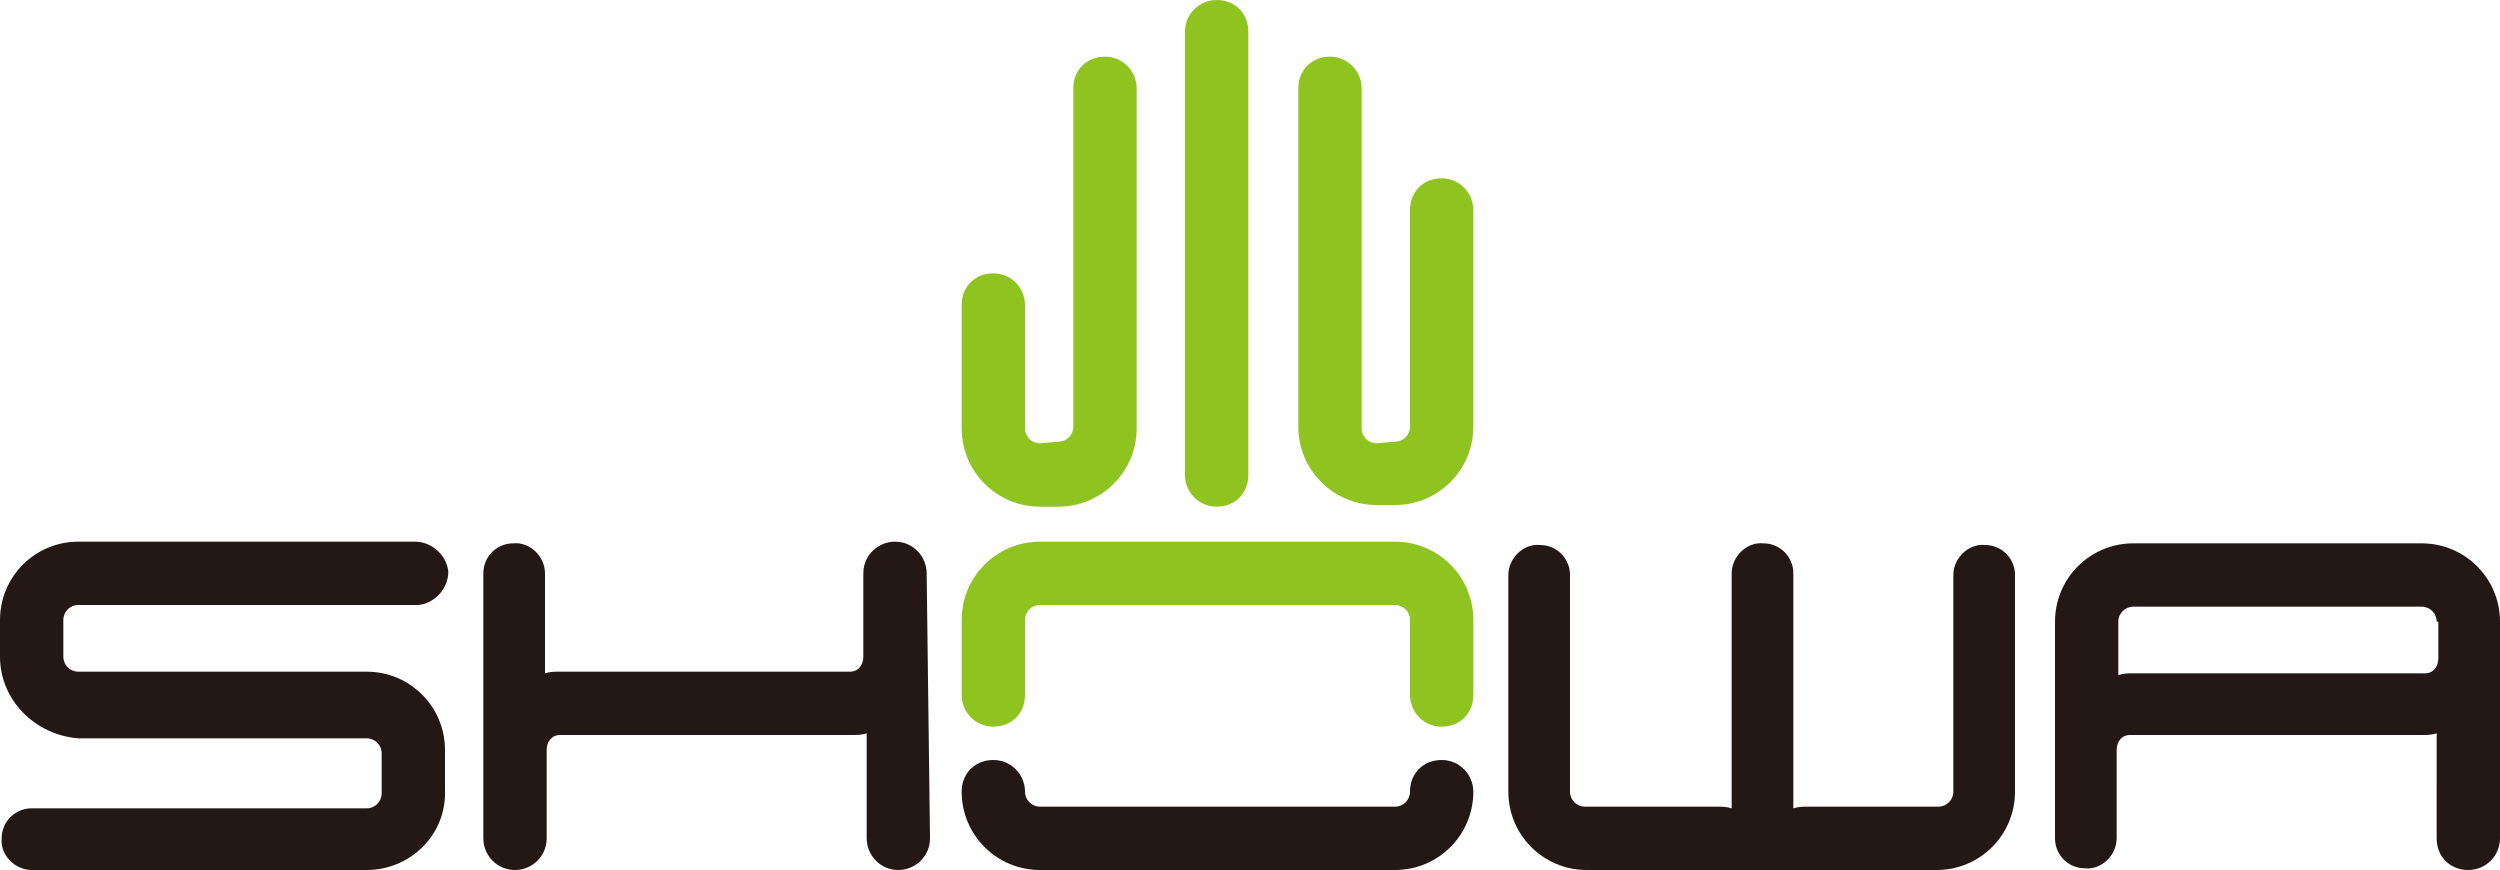
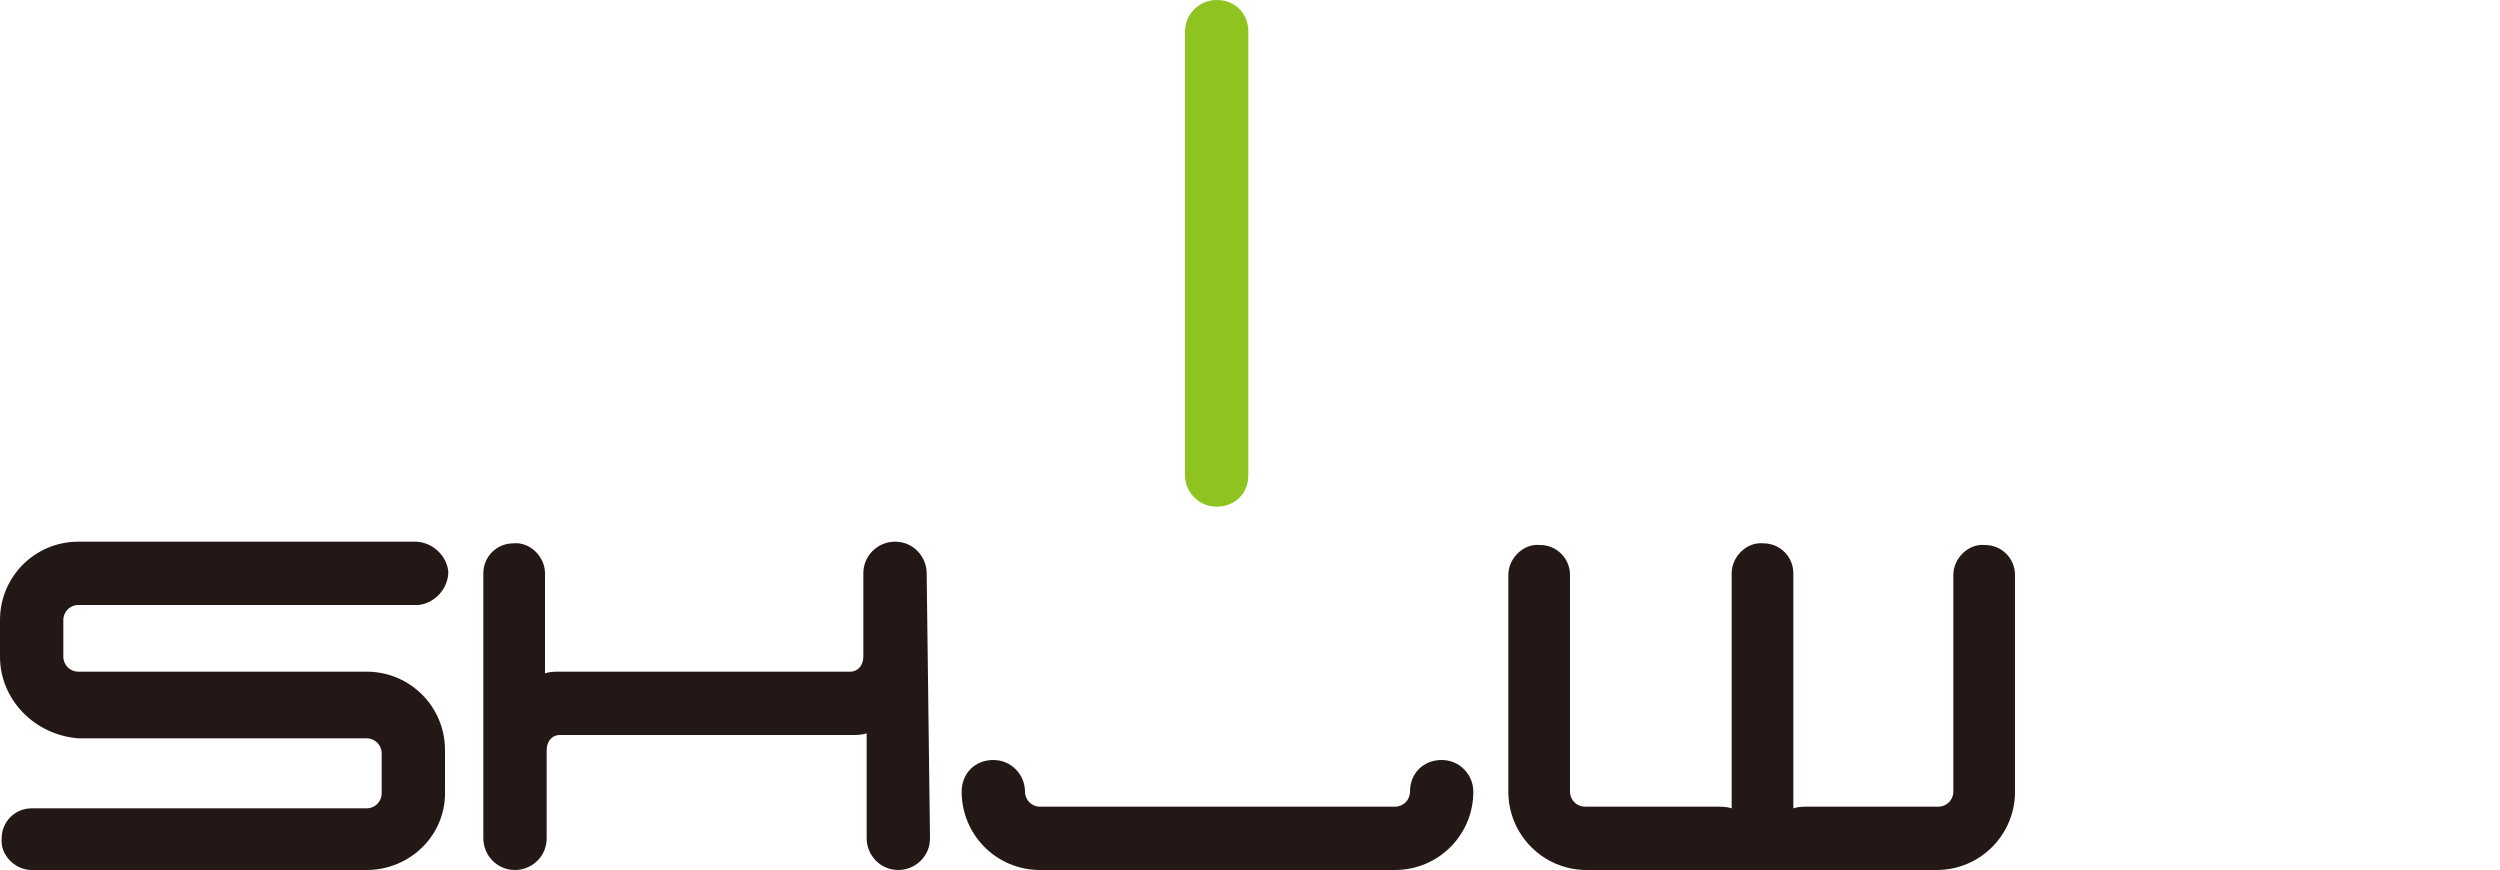
<svg xmlns="http://www.w3.org/2000/svg" version="1.1" id="レイヤー_2_1_" x="0px" y="0px" viewBox="0 0 150 52.2" style="enable-background:new 0 0 150 52.2;" xml:space="preserve">
  <style type="text/css">
	.st0{fill:#8FC31F;}
	.st1{fill:#231815;}
</style>
-   <path id="パス_493" class="st0" d="M83.7,36.3c0.5,0,0.9,0.4,0.9,0.9c0,0,0,0,0,0v4.5c0,1,0.8,1.9,1.9,1.9s1.9-0.8,1.9-1.9v-4.5  c0-2.6-2.1-4.7-4.7-4.7H62.4c-2.6,0-4.7,2.1-4.7,4.7v4.5c0,1,0.8,1.9,1.9,1.9s1.9-0.8,1.9-1.9l0,0v-4.5c0-0.5,0.4-0.9,0.9-0.9  c0,0,0,0,0,0L83.7,36.3z" />
  <path id="パス_494" class="st0" d="M73,0c-1,0-1.9,0.8-1.9,1.9c0,0,0,0,0,0v26.6c0,1,0.8,1.9,1.9,1.9s1.9-0.8,1.9-1.9l0,0V1.9  C74.9,0.8,74.1,0,73,0C73,0,73,0,73,0L73,0" />
-   <path id="パス_495" class="st0" d="M62.4,26.6c-0.5,0-0.9-0.4-0.9-0.9c0,0,0,0,0,0v-7.4c0-1-0.8-1.9-1.9-1.9s-1.9,0.8-1.9,1.9v7.4  c0,2.6,2.1,4.7,4.7,4.7h1.1c2.6,0,4.7-2.1,4.7-4.7V5.3c0-1-0.8-1.9-1.9-1.9s-1.9,0.8-1.9,1.9v20.3c0,0.5-0.4,0.9-0.9,0.9  c0,0,0,0,0,0L62.4,26.6z" />
-   <path id="パス_496" class="st0" d="M82.6,26.6c-0.5,0-0.9-0.4-0.9-0.9c0,0,0,0,0,0V5.3c0-1-0.8-1.9-1.9-1.9s-1.9,0.8-1.9,1.9v20.3  c0,2.6,2.1,4.7,4.7,4.7h1.1c2.6,0,4.7-2.1,4.7-4.7v-13c0-1-0.8-1.9-1.9-1.9s-1.9,0.8-1.9,1.9v13c0,0.5-0.4,0.9-0.9,0.9c0,0,0,0,0,0  L82.6,26.6z" />
  <path id="パス_497" class="st1" d="M22,52.2H1.9c-1,0-1.9-0.9-1.8-1.9c0-1,0.8-1.8,1.8-1.8H22c0.5,0,0.9-0.4,0.9-0.9c0,0,0,0,0,0  v-2.4c0-0.5-0.4-0.9-0.9-0.9c0,0,0,0,0,0H4.7C2.1,44.1,0,42,0,39.4c0,0,0,0,0,0v-2.2c0-2.6,2.1-4.7,4.7-4.7h20.2c1,0,1.9,0.8,2,1.8  c0,1-0.8,1.9-1.8,2c0,0,0,0,0,0H4.7c-0.5,0-0.9,0.4-0.9,0.9v2.2c0,0.5,0.4,0.9,0.9,0.9c0,0,0,0,0,0H22c2.6,0,4.7,2.1,4.7,4.7l0,0  v2.4C26.8,50.1,24.6,52.2,22,52.2" />
  <path id="パス_498" class="st1" d="M55.6,34.4c0-1-0.8-1.9-1.9-1.9c-1,0-1.9,0.8-1.9,1.9l0,0v5c0,0.5-0.3,0.9-0.8,0.9H33.6  c-0.3,0-0.6,0-0.9,0.1v-6c0-1-0.9-1.9-1.9-1.8c-1,0-1.8,0.8-1.8,1.8v15.9c0,1,0.8,1.9,1.9,1.9c1,0,1.9-0.8,1.9-1.9l0,0V45  c0-0.5,0.3-0.9,0.8-0.9h17.5c0.3,0,0.6,0,0.9-0.1v6.3c0,1,0.8,1.9,1.9,1.9c1,0,1.9-0.8,1.9-1.9L55.6,34.4L55.6,34.4z" />
  <path id="パス_499" class="st1" d="M62.4,48.4c-0.5,0-0.9-0.4-0.9-0.9c0,0,0,0,0,0c0-1-0.8-1.9-1.9-1.9s-1.9,0.8-1.9,1.9  c0,2.6,2.1,4.7,4.7,4.7h21.3c2.6,0,4.7-2.1,4.7-4.7c0-1-0.8-1.9-1.9-1.9s-1.9,0.8-1.9,1.9c0,0.5-0.4,0.9-0.9,0.9c0,0,0,0,0,0H62.4z" />
-   <path id="パス_500" class="st1" d="M146.2,37.3c0-0.5-0.4-0.9-0.9-0.9c0,0,0,0,0,0H128c-0.5,0-0.9,0.4-0.9,0.9c0,0,0,0,0,0v3.2  c0.3-0.1,0.6-0.1,0.9-0.1h17.5c0.5,0,0.8-0.4,0.8-0.9V37.3z M127,50.3c0,1-0.9,1.9-1.9,1.8c-1,0-1.8-0.8-1.8-1.8v-13  c0-2.6,2.1-4.7,4.7-4.7h17.3c2.6,0,4.7,2.1,4.7,4.7v13c0,1-0.8,1.9-1.9,1.9s-1.9-0.8-1.9-1.9l0,0V44c-0.3,0.1-0.6,0.1-0.9,0.1h-17.5  c-0.5,0-0.8,0.4-0.8,0.9V50.3z" />
  <path id="パス_501" class="st1" d="M103,48.4c0.3,0,0.6,0,0.9,0.1V34.4c0-1,0.9-1.9,1.9-1.8c1,0,1.8,0.8,1.8,1.8v14.1  c0.3-0.1,0.6-0.1,0.9-0.1h7.8c0.5,0,0.9-0.4,0.9-0.9c0,0,0,0,0,0l0,0v-13c0-1,0.9-1.9,1.9-1.8c1,0,1.8,0.8,1.8,1.8v13  c0,2.6-2.1,4.7-4.7,4.7H95.2c-2.6,0-4.7-2.1-4.7-4.7v-13c0-1,0.9-1.9,1.9-1.8c1,0,1.8,0.8,1.8,1.8v13c0,0.5,0.4,0.9,0.9,0.9  c0,0,0,0,0,0L103,48.4z" />
</svg>